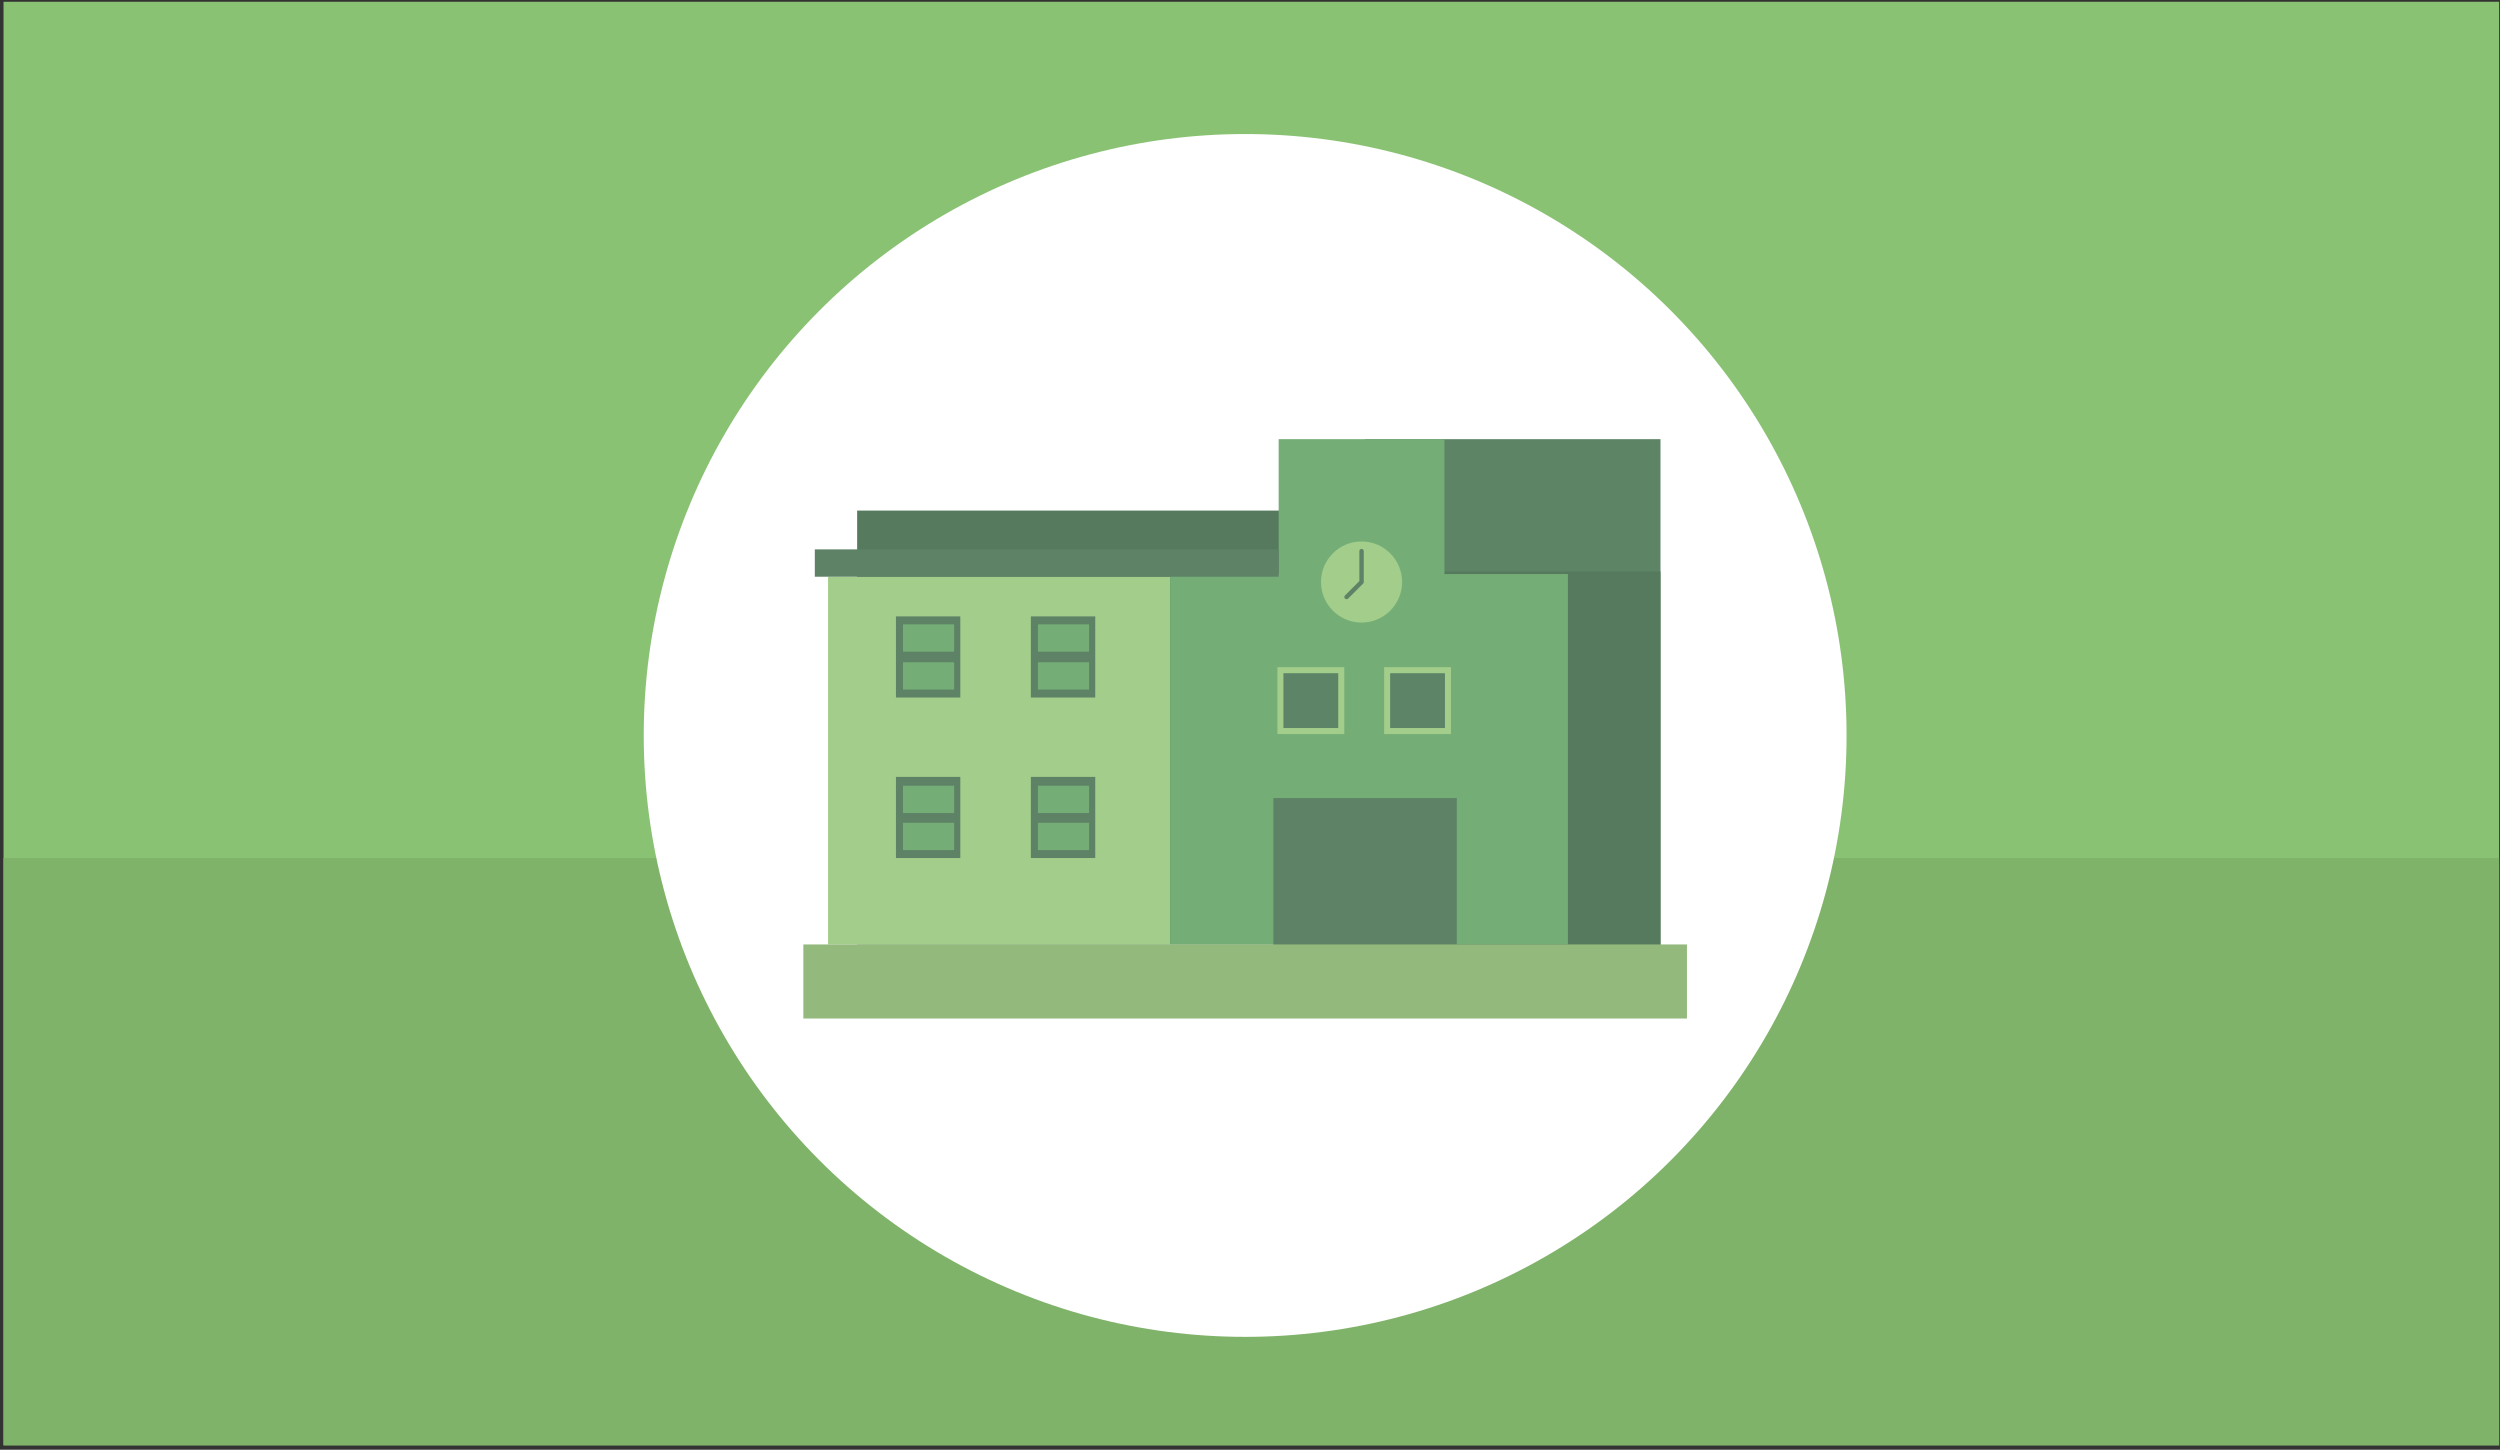
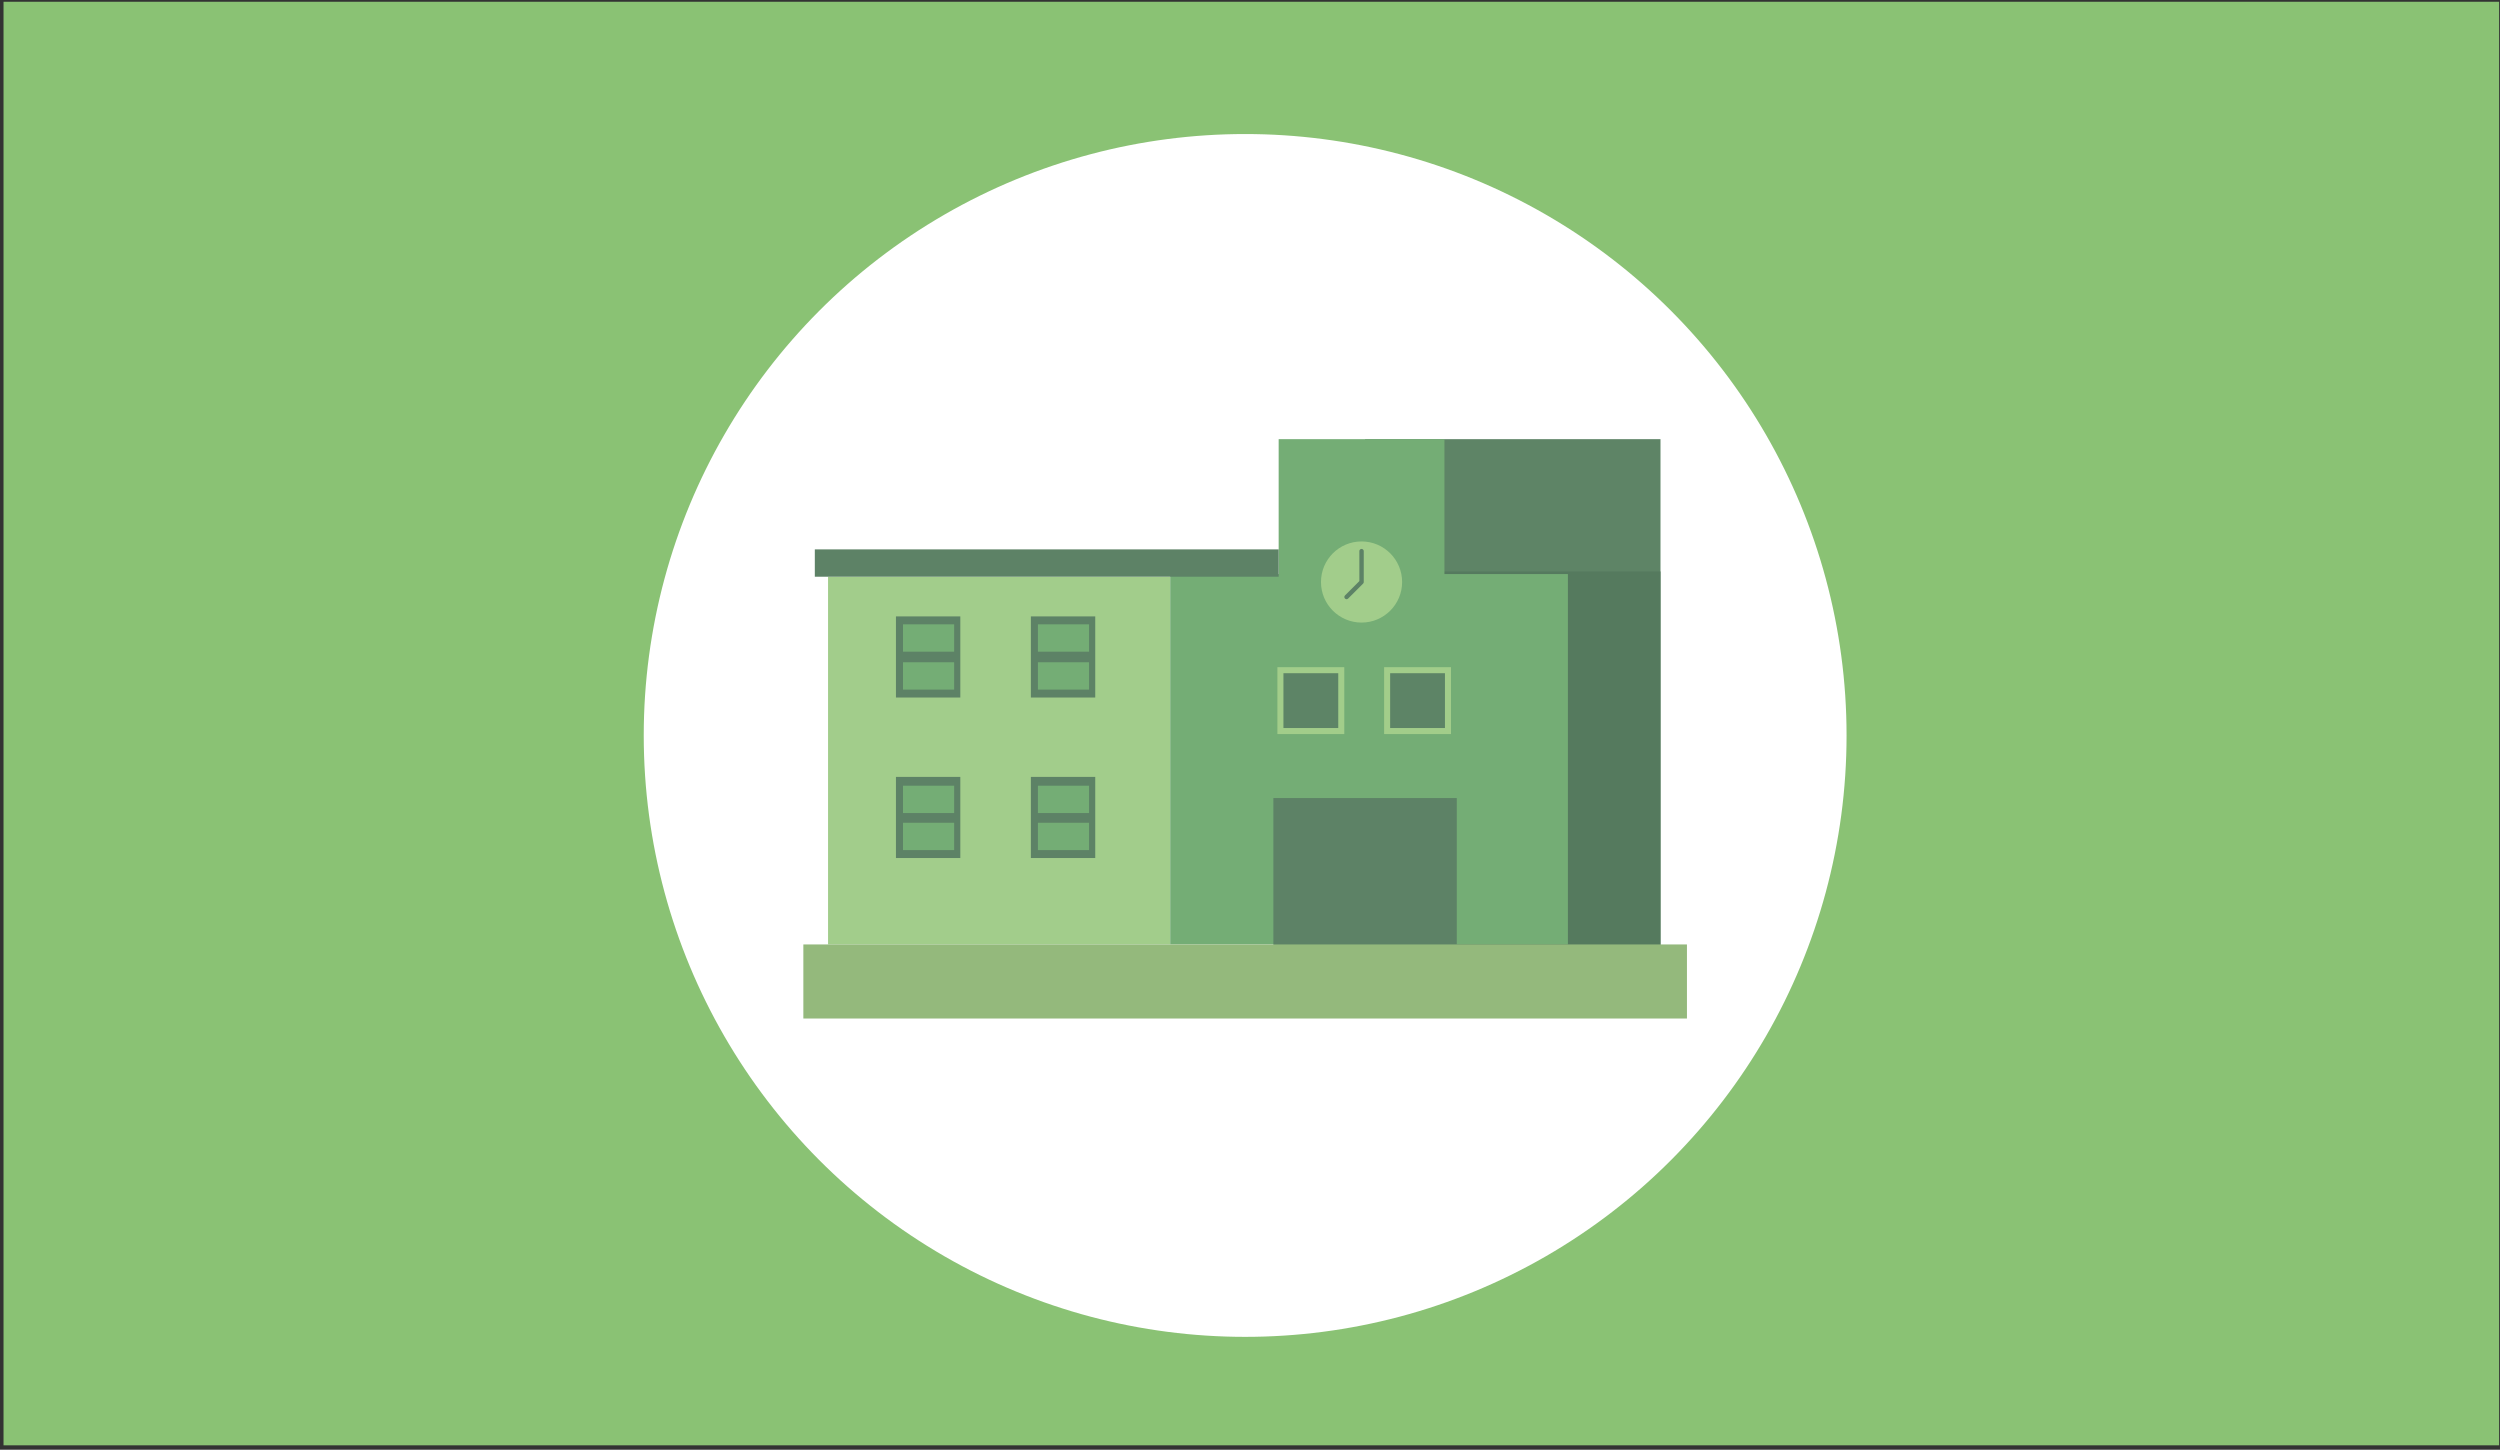
<svg xmlns="http://www.w3.org/2000/svg" version="1.1" id="Laag_1" x="0px" y="0px" viewBox="0 0 283.5 164.4" style="enable-background:new 0 0 283.5 164.4;" xml:space="preserve">
  <rect x="0" y="0" width="283.5" height="164.4" fill="#333333" stroke="none" />
  <style type="text/css"> .st0{fill:#8AC274;} .st1{fill:#80B36A;} .st2{fill:#FFFFFF;} .st3{fill:#5E8466;} .st4{fill:#557A5E;} .st5{fill:#A2CD8B;} .st6{fill:#74AD75;} .st7{fill:#5D8466;stroke:#A2CD8A;stroke-width:0.684;stroke-miterlimit:10;} .st8{fill:#5D8266;} .st9{fill:#94B97C;} .st10{fill:none;stroke:#5D8266;stroke-width:0.5;stroke-linecap:round;stroke-linejoin:round;stroke-miterlimit:10;} </style>
  <rect x="0.4" y="0.2" class="st0" width="283" height="163.7" />
-   <rect x="0.4" y="97.3" class="st1" width="283" height="66.6" />
  <circle class="st2" cx="141.2" cy="83.4" r="68.2" />
  <rect x="154.8" y="49.8" class="st3" width="33.5" height="57.7" />
  <rect x="154.8" y="64.8" class="st4" width="33.5" height="42.7" />
  <g>
-     <rect x="97.2" y="57.9" class="st4" width="48.1" height="49.2" />
-   </g>
+     </g>
  <rect x="93.9" y="65.4" class="st5" width="38.8" height="41.7" />
  <rect x="132.7" y="65.1" class="st6" width="45.1" height="42" />
  <rect x="145" y="49.8" class="st6" width="18.8" height="32.3" />
  <g>
    <rect x="145.2" y="76" class="st7" width="6.9" height="6.9" />
    <rect x="157.3" y="76" class="st7" width="6.9" height="6.9" />
  </g>
  <g>
    <rect x="101.6" y="69.9" class="st8" width="7.3" height="9.2" />
    <rect x="102.4" y="70.8" class="st6" width="5.8" height="3.1" />
    <rect x="102.4" y="75.1" class="st6" width="5.8" height="3.1" />
  </g>
  <g>
    <rect x="116.9" y="69.9" class="st8" width="7.3" height="9.2" />
    <rect x="117.7" y="70.8" class="st6" width="5.8" height="3.1" />
    <rect x="117.7" y="75.1" class="st6" width="5.8" height="3.1" />
  </g>
  <g>
    <rect x="101.6" y="88.1" class="st8" width="7.3" height="9.2" />
    <rect x="102.4" y="89.1" class="st6" width="5.8" height="3.1" />
    <rect x="102.4" y="93.3" class="st6" width="5.8" height="3.1" />
  </g>
  <g>
    <rect x="116.9" y="88.1" class="st8" width="7.3" height="9.2" />
    <rect x="117.7" y="89.1" class="st6" width="5.8" height="3.1" />
    <rect x="117.7" y="93.3" class="st6" width="5.8" height="3.1" />
  </g>
  <circle class="st5" cx="154.4" cy="66" r="4.6" />
  <rect x="144.4" y="90.5" class="st8" width="20.8" height="16.7" />
  <rect x="91.1" y="107.1" class="st9" width="100.2" height="8.4" />
  <rect x="92.4" y="62.3" class="st8" width="52.6" height="3.1" />
  <polyline class="st10" points="154.4,62.5 154.4,66 152.7,67.7 " />
</svg>